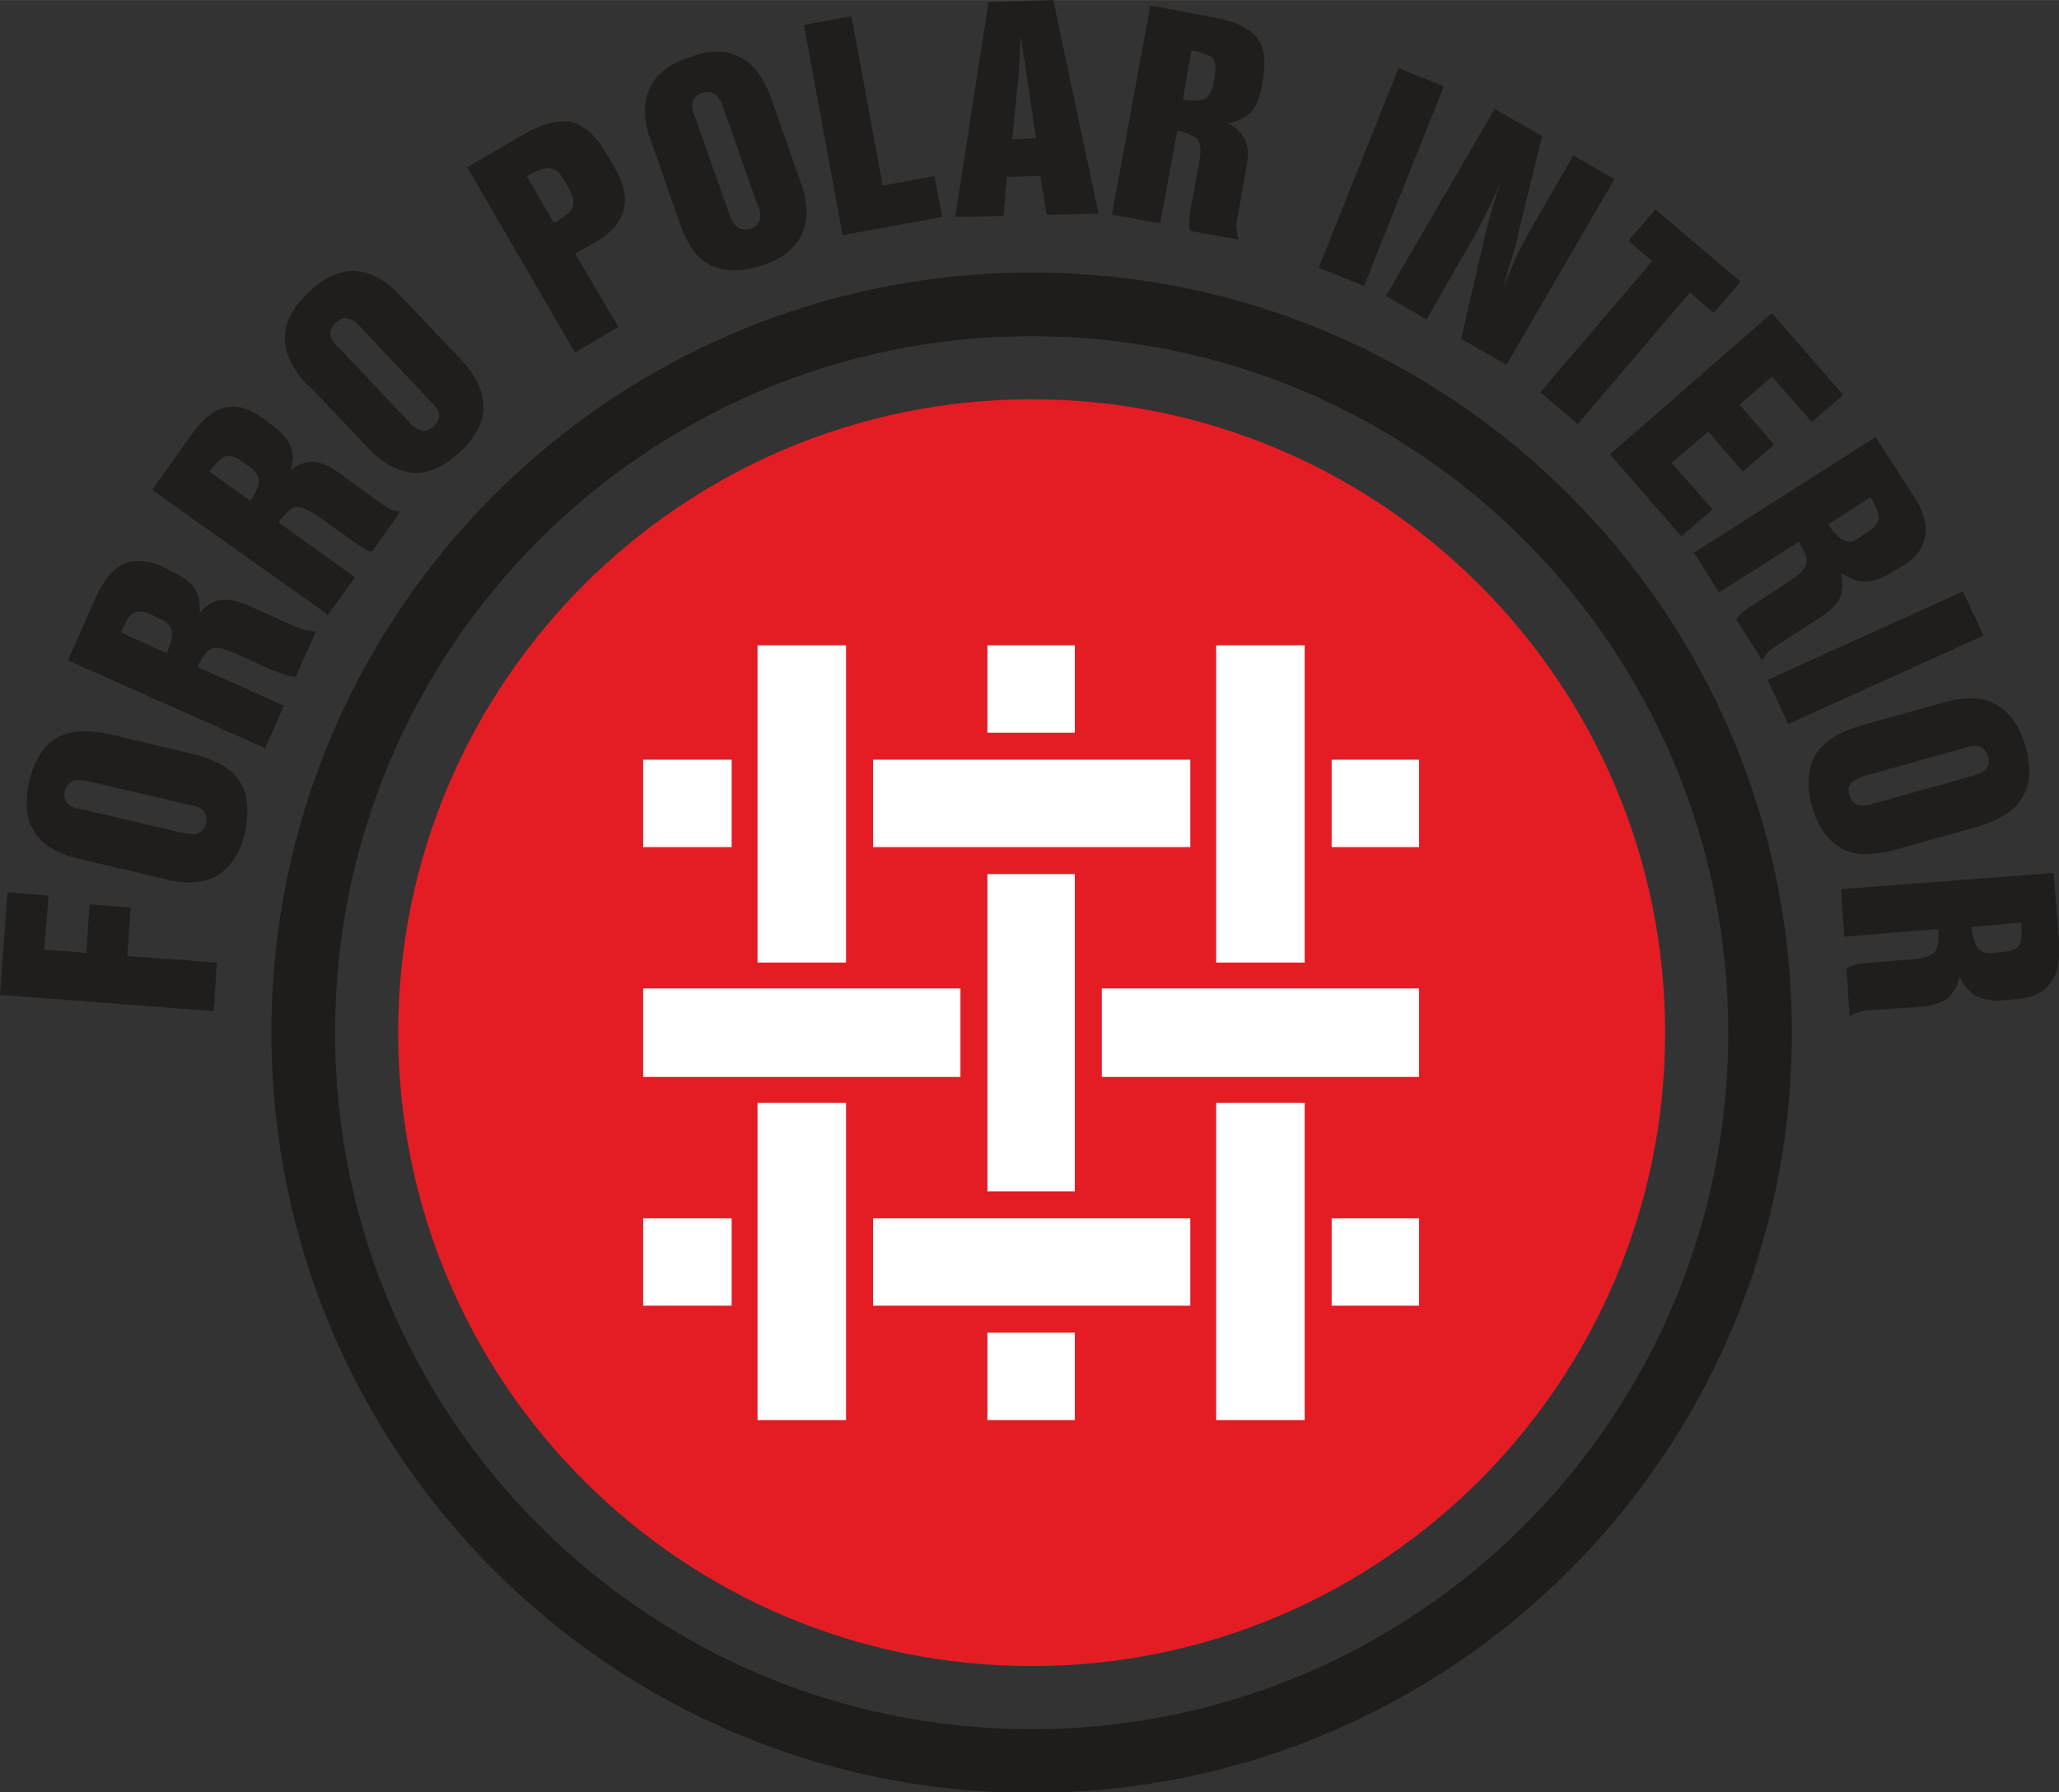
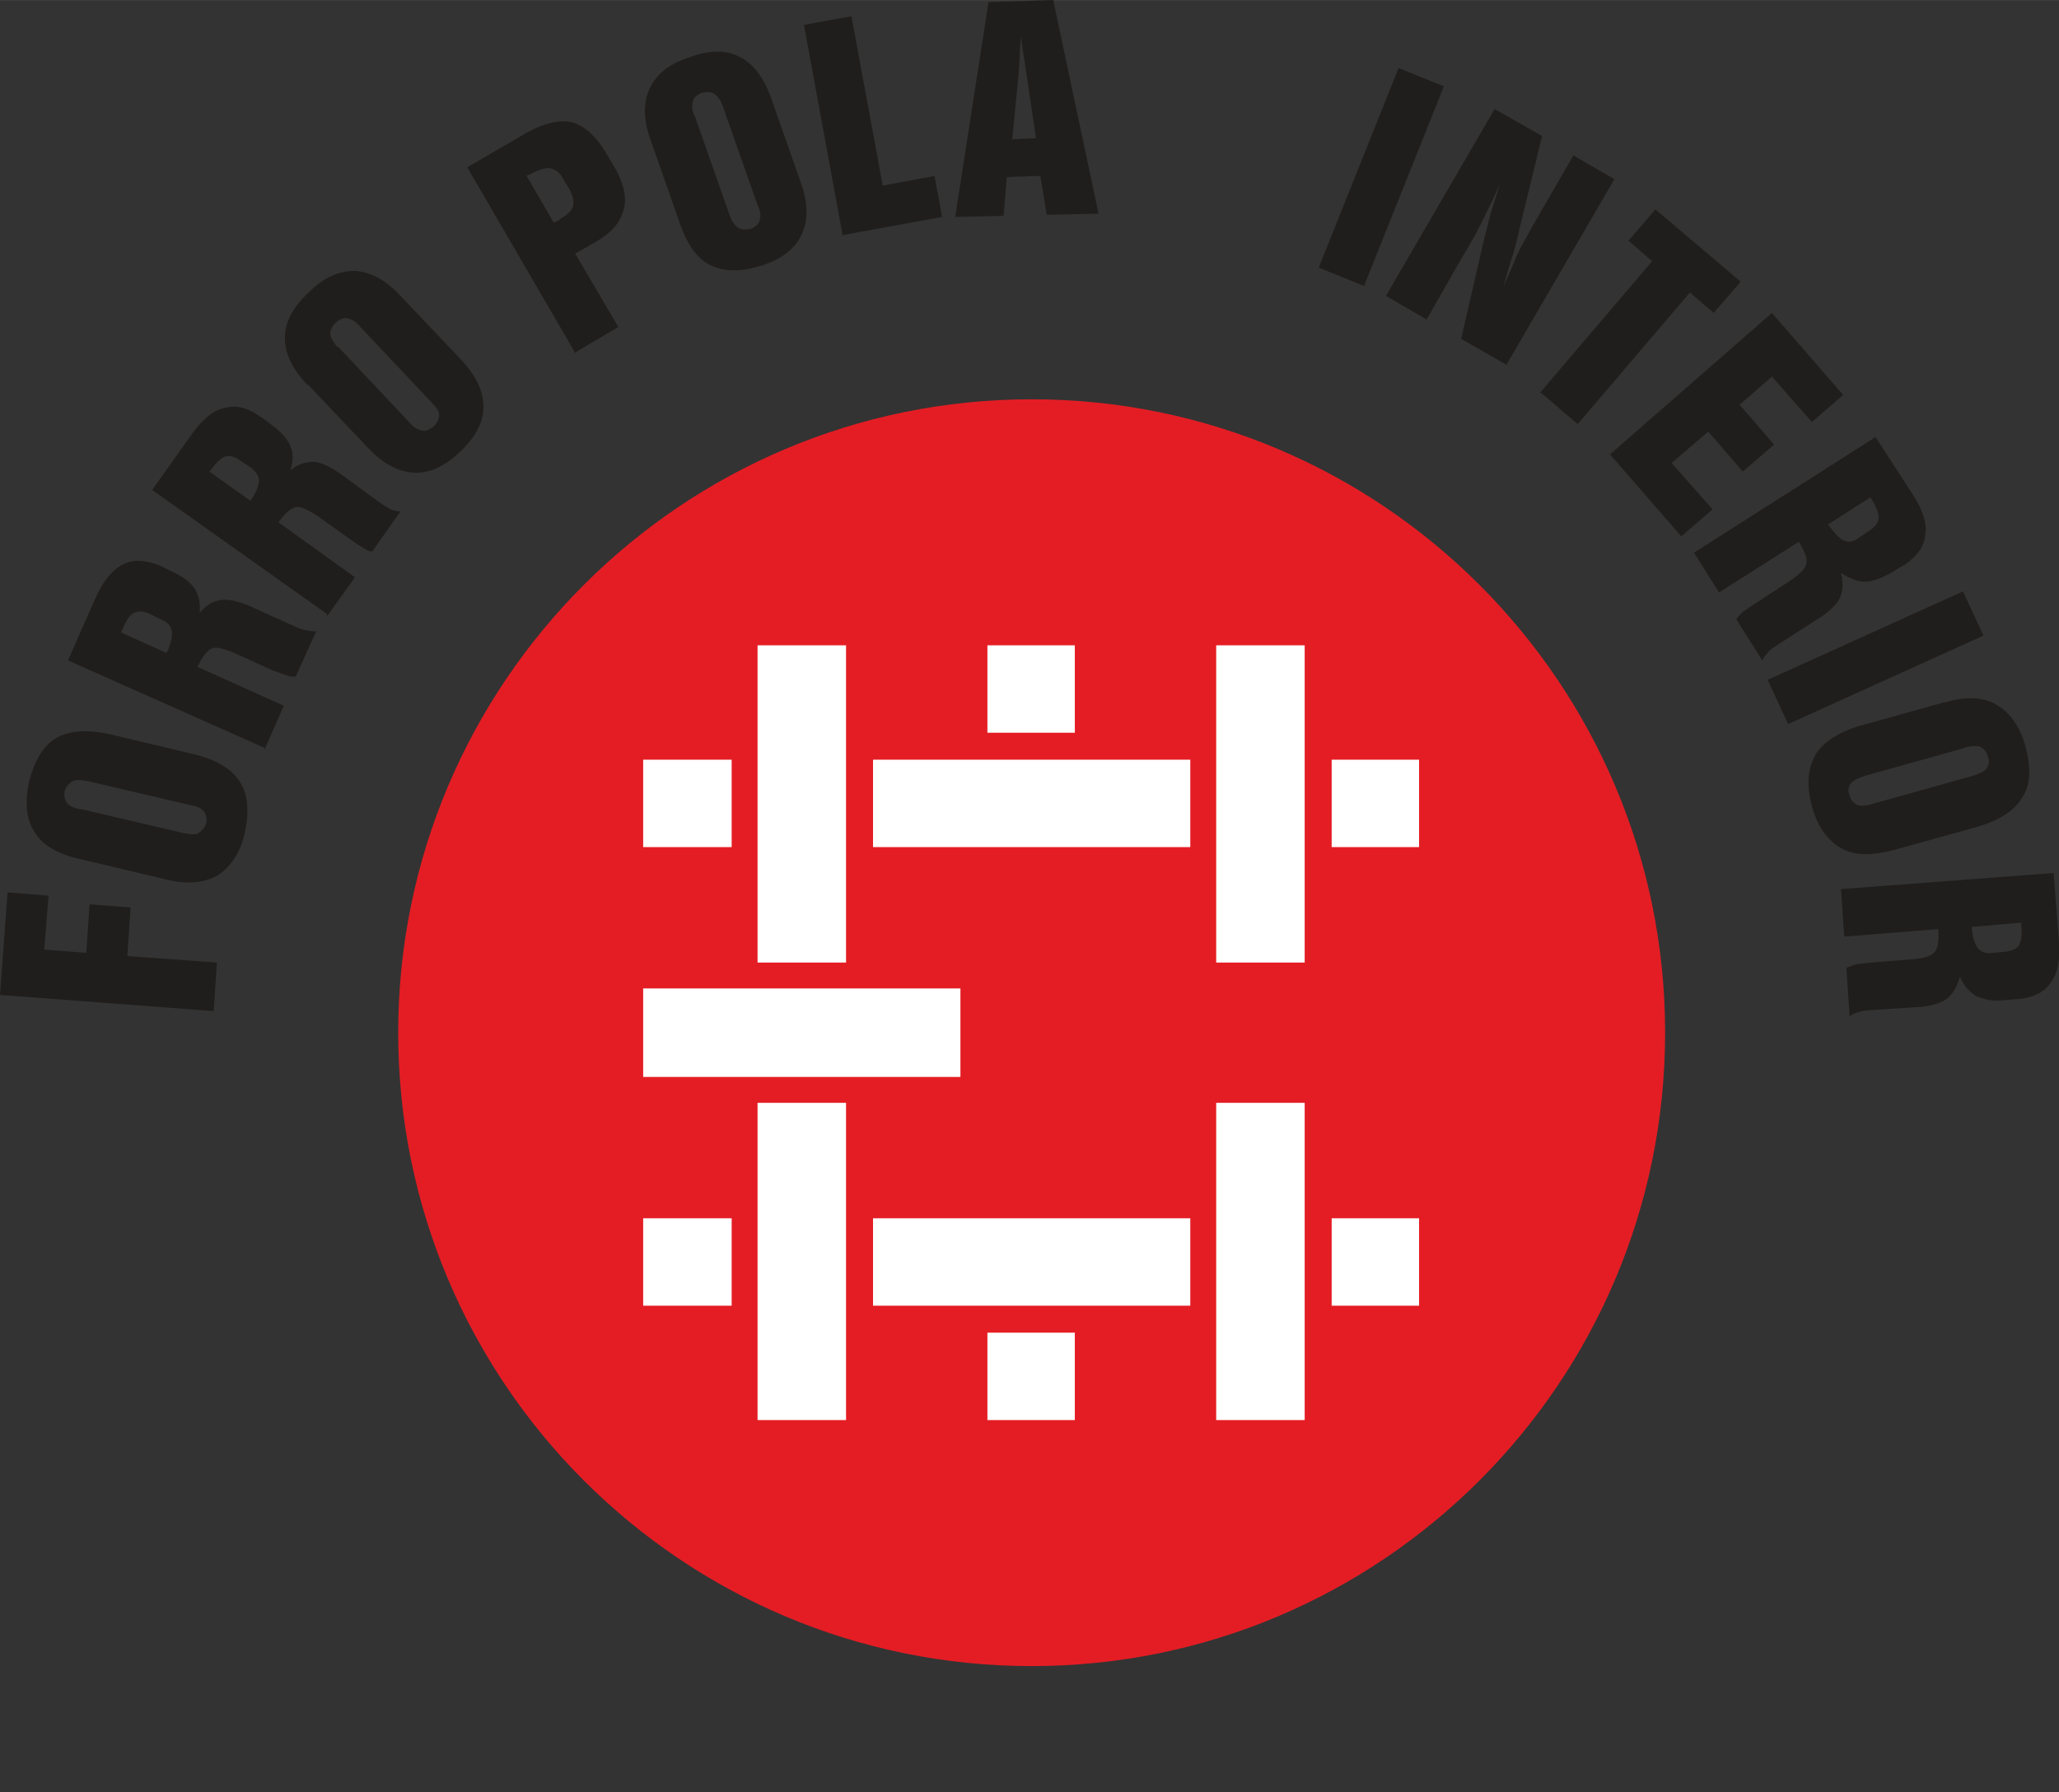
<svg xmlns="http://www.w3.org/2000/svg" xml:space="preserve" width="16.258mm" height="14.154mm" version="1.1" style="shape-rendering:geometricPrecision; text-rendering:geometricPrecision; image-rendering:optimizeQuality; fill-rule:evenodd; clip-rule:evenodd" viewBox="0 0 19.08 16.61">
  <rect x="0" y="0" width="19.08" height="16.61" fill="#333333" stroke="none" />
  <defs>
    <style type="text/css">
   
    .str0 {stroke:#1E1D1B;stroke-width:0.59;stroke-miterlimit:22.926}
    .fil3 {fill:none;fill-rule:nonzero}
    .fil0 {fill:#E41D24}
    .fil1 {fill:white;fill-rule:nonzero}
    .fil2 {fill:#201E1C;fill-rule:nonzero}
   
  </style>
  </defs>
  <g id="Capa_x0020_1">
    <path class="fil0" d="M9.56 15.44c-3.24,0 -5.87,-2.63 -5.87,-5.87 0,-3.24 2.63,-5.87 5.87,-5.87 3.24,0 5.87,2.63 5.87,5.87 0,3.24 -2.63,5.87 -5.87,5.87z" />
    <polygon class="fil1" points="9.15,12.35 9.15,13.16 9.96,13.16 9.96,12.35 " />
    <polygon class="fil1" points="5.96,7.85 6.78,7.85 6.78,7.04 5.96,7.04 " />
    <polygon class="fil1" points="9.15,5.98 9.15,6.79 9.96,6.79 9.96,5.98 " />
    <polygon class="fil1" points="7.02,5.98 7.02,8.92 7.84,8.92 7.84,5.98 " />
    <polygon class="fil1" points="12.34,7.85 13.15,7.85 13.15,7.04 12.34,7.04 " />
    <polygon class="fil1" points="12.09,10.22 11.27,10.22 11.27,13.16 12.09,13.16 " />
-     <polygon class="fil1" points="10.21,9.98 11.03,9.98 11.15,9.98 12.21,9.98 12.34,9.98 13.15,9.98 13.15,9.16 10.21,9.16 " />
    <polygon class="fil1" points="7.84,10.22 7.02,10.22 7.02,13.16 7.84,13.16 " />
    <polygon class="fil1" points="5.96,9.98 6.78,9.98 6.9,9.98 7.96,9.98 8.09,9.98 8.9,9.98 8.9,9.16 5.96,9.16 " />
    <polygon class="fil1" points="5.96,12.1 6.78,12.1 6.78,11.29 5.96,11.29 " />
    <polygon class="fil1" points="12.34,12.1 13.15,12.1 13.15,11.29 12.34,11.29 " />
    <polygon class="fil1" points="8.09,12.1 11.03,12.1 11.03,11.29 10.21,11.29 10.09,11.29 9.03,11.29 8.9,11.29 8.09,11.29 " />
-     <polygon class="fil1" points="9.96,8.1 9.15,8.1 9.15,11.04 9.96,11.04 " />
    <polygon class="fil1" points="8.09,7.85 8.9,7.85 9.03,7.85 10.09,7.85 10.21,7.85 11.03,7.85 11.03,7.04 10.21,7.04 10.09,7.04 9.03,7.04 8.9,7.04 8.09,7.04 " />
    <polygon class="fil1" points="11.27,5.98 11.27,8.92 12.09,8.92 12.09,5.98 " />
    <path class="fil2" d="M8.85 2.02m0 0l0.31 -2 0.6 -0.02 0.42 1.98 -0.48 0.01 -0.06 -0.36 -0.31 0.01 -0.03 0.36 -0.45 0.01zm0.53 -0.73l0.22 -0.01 -0.09 -0.61c-0.01,-0.04 -0.01,-0.08 -0.02,-0.13 -0.01,-0.05 -0.02,-0.12 -0.03,-0.21 -0,0.05 -0.01,0.11 -0.01,0.17 -0,0.06 -0.01,0.12 -0.01,0.18l-0.06 0.61z" />
-     <path class="fil2" d="M10.3 2.01m0.65 -1.09c0.1,0.02 0.17,0.01 0.21,-0 0.04,-0.02 0.06,-0.06 0.08,-0.12l0.02 -0.11c0.01,-0.07 0,-0.11 -0.02,-0.15 -0.03,-0.03 -0.09,-0.05 -0.18,-0.07l-0.02 -0 -0.08 0.46zm-0.65 1.09l0.36 -1.96 0.63 0.12c0.16,0.03 0.28,0.09 0.35,0.17 0.07,0.08 0.09,0.2 0.07,0.34l-0 0.02 -0.02 0.11c-0.02,0.1 -0.05,0.18 -0.1,0.23 -0.05,0.05 -0.12,0.09 -0.21,0.1 0.08,0.04 0.13,0.1 0.16,0.16 0.03,0.06 0.03,0.15 0.01,0.25l-0.08 0.45c-0.01,0.05 -0.02,0.1 -0.01,0.13 0,0.03 0.01,0.06 0.02,0.09l-0.45 -0.08c-0.01,-0.02 -0.01,-0.05 -0.01,-0.09 0,-0.04 0.01,-0.08 0.02,-0.15l0.07 -0.38c0.02,-0.11 0.02,-0.18 -0.01,-0.22 -0.03,-0.04 -0.09,-0.07 -0.19,-0.09l-0.16 0.86 -0.44 -0.08z" />
    <path class="fil2" d="M7.81 2.19m0 0l-0.36 -1.96 0.44 -0.08 0.29 1.57 0.48 -0.09 0.07 0.38 -0.93 0.17z" />
    <path class="fil2" d="M12.22 2.48m0 0l0.74 -1.85 0.42 0.17 -0.74 1.85 -0.42 -0.17z" />
    <path class="fil2" d="M6.49 2.62m-0.05 -1.54l0.32 0.91c0.02,0.06 0.05,0.1 0.08,0.12 0.03,0.02 0.07,0.02 0.12,0.01 0.04,-0.02 0.07,-0.04 0.08,-0.08 0.01,-0.03 0.01,-0.08 -0.02,-0.14l-0.32 -0.91c-0.02,-0.06 -0.05,-0.1 -0.08,-0.12 -0.03,-0.02 -0.07,-0.02 -0.12,-0.01 -0.04,0.02 -0.07,0.04 -0.08,0.08 -0.01,0.04 -0.01,0.08 0.02,0.14zm-0.41 0.22c-0.07,-0.19 -0.07,-0.35 -0.01,-0.48 0.06,-0.13 0.18,-0.23 0.37,-0.29 0.19,-0.07 0.34,-0.07 0.47,-0 0.12,0.06 0.22,0.19 0.29,0.39l0.27 0.77c0.07,0.19 0.07,0.35 0.01,0.48 -0.06,0.13 -0.18,0.23 -0.37,0.29 -0.19,0.06 -0.34,0.06 -0.47,-0 -0.13,-0.06 -0.22,-0.19 -0.29,-0.39l-0.27 -0.77z" />
    <path class="fil2" d="M12.85 2.73m0 0l1 -1.72 0.44 0.25 -0.2 0.82c-0.02,0.09 -0.04,0.18 -0.07,0.28 -0.03,0.09 -0.06,0.19 -0.09,0.3 0.04,-0.09 0.08,-0.18 0.12,-0.28 0.04,-0.09 0.1,-0.19 0.16,-0.3l0.37 -0.64 0.38 0.22 -1 1.72 -0.42 -0.24 0.2 -0.87c0.02,-0.09 0.05,-0.19 0.07,-0.28 0.03,-0.1 0.06,-0.19 0.09,-0.29 -0.06,0.14 -0.12,0.26 -0.18,0.38 -0.06,0.12 -0.12,0.22 -0.18,0.32l-0.32 0.56 -0.38 -0.22z" />
    <path class="fil2" d="M5.33 3.27m0 0l-1 -1.72 0.55 -0.32c0.16,-0.09 0.3,-0.12 0.41,-0.1 0.12,0.03 0.22,0.12 0.31,0.26l0.1 0.17c0.08,0.14 0.11,0.27 0.08,0.38 -0.03,0.12 -0.11,0.21 -0.24,0.29l-0.21 0.12 0.4 0.68 -0.39 0.23zm-0.19 -1.21c0.01,-0 0.01,-0.01 0.02,-0.01 0.01,-0 0.02,-0.01 0.03,-0.02 0.07,-0.04 0.11,-0.08 0.12,-0.12 0.01,-0.04 0,-0.09 -0.03,-0.15l-0.06 -0.1c-0.03,-0.06 -0.07,-0.09 -0.12,-0.1 -0.04,-0.01 -0.1,0.01 -0.18,0.05l-0.04 0.02 0.25 0.43z" />
    <path class="fil2" d="M14.05 3.45m0.22 0.19l1.04 -1.22 -0.22 -0.19 0.25 -0.29 0.79 0.67 -0.25 0.29 -0.22 -0.19 -1.04 1.22 -0.34 -0.29z" />
    <path class="fil2" d="M14.92 4.21m0 0l1.5 -1.31 0.66 0.76 -0.29 0.25 -0.37 -0.42 -0.3 0.26 0.32 0.37 -0.29 0.25 -0.32 -0.37 -0.34 0.29 0.38 0.43 -0.29 0.25 -0.67 -0.77z" />
    <path class="fil2" d="M3.81 4.59m-0.68 -1.38l0.66 0.7c0.04,0.05 0.08,0.07 0.12,0.08 0.04,0.01 0.07,-0.01 0.11,-0.04 0.03,-0.03 0.05,-0.07 0.05,-0.1 -0,-0.04 -0.03,-0.08 -0.07,-0.12l-0.66 -0.7c-0.04,-0.05 -0.08,-0.07 -0.12,-0.08 -0.04,-0.01 -0.07,0.01 -0.11,0.04 -0.03,0.03 -0.05,0.07 -0.05,0.1 0,0.04 0.03,0.08 0.07,0.13zm-0.28 0.36c-0.14,-0.15 -0.21,-0.29 -0.21,-0.44 0,-0.14 0.07,-0.28 0.22,-0.42 0.14,-0.14 0.28,-0.2 0.43,-0.2 0.14,0.01 0.28,0.08 0.42,0.23l0.56 0.59c0.14,0.15 0.21,0.29 0.21,0.44 -0,0.14 -0.07,0.28 -0.22,0.42 -0.14,0.13 -0.28,0.2 -0.43,0.19 -0.14,-0.01 -0.28,-0.08 -0.42,-0.23l-0.56 -0.59z" />
    <path class="fil2" d="M15.7 5.12m1.24 -0.26c0.06,0.08 0.1,0.13 0.15,0.15 0.04,0.02 0.09,0.01 0.14,-0.03l0.09 -0.06c0.06,-0.04 0.08,-0.07 0.09,-0.12 0,-0.04 -0.02,-0.1 -0.07,-0.18l-0.01 -0.01 -0.39 0.25zm-1.24 0.26l1.68 -1.07 0.35 0.54c0.09,0.14 0.13,0.27 0.11,0.37 -0.01,0.11 -0.08,0.2 -0.2,0.28l-0.02 0.01 -0.1 0.06c-0.09,0.05 -0.17,0.08 -0.24,0.08 -0.07,-0 -0.14,-0.03 -0.22,-0.08 0.02,0.09 0.02,0.16 -0.01,0.23 -0.03,0.06 -0.09,0.12 -0.18,0.18l-0.39 0.25c-0.04,0.03 -0.08,0.05 -0.1,0.08 -0.02,0.02 -0.04,0.05 -0.05,0.07l-0.24 -0.38c0.01,-0.02 0.03,-0.04 0.06,-0.07 0.03,-0.02 0.07,-0.05 0.12,-0.08l0.32 -0.21c0.09,-0.06 0.14,-0.11 0.15,-0.16 0.01,-0.05 -0.02,-0.11 -0.07,-0.2l-0.74 0.47 -0.24 -0.38z" />
    <path class="fil2" d="M3.03 5.69m-0.71 -1.05c0.06,-0.08 0.08,-0.15 0.08,-0.19 0,-0.04 -0.03,-0.08 -0.08,-0.12l-0.09 -0.06c-0.05,-0.04 -0.1,-0.05 -0.14,-0.04 -0.04,0.01 -0.09,0.06 -0.14,0.13l-0.01 0.01 0.38 0.27zm0.71 1.05l-1.62 -1.15 0.37 -0.52c0.1,-0.14 0.2,-0.22 0.3,-0.24 0.11,-0.03 0.22,-0 0.33,0.08l0.02 0.01 0.09 0.07c0.08,0.06 0.14,0.12 0.17,0.19 0.03,0.07 0.03,0.14 0,0.23 0.07,-0.06 0.14,-0.08 0.21,-0.08 0.07,0 0.15,0.04 0.24,0.1l0.37 0.27c0.04,0.03 0.08,0.05 0.11,0.07 0.03,0.01 0.06,0.02 0.09,0.02l-0.26 0.37c-0.03,-0 -0.05,-0.01 -0.08,-0.03 -0.03,-0.02 -0.07,-0.04 -0.12,-0.08l-0.31 -0.22c-0.09,-0.06 -0.16,-0.09 -0.2,-0.08 -0.05,0.01 -0.1,0.06 -0.16,0.14l0.71 0.51 -0.26 0.36z" />
    <path class="fil2" d="M16.38 6.3m0 0l1.81 -0.82 0.19 0.41 -1.81 0.82 -0.19 -0.41z" />
    <path class="fil2" d="M16.67 6.89m1.54 0.04l-0.93 0.26c-0.06,0.02 -0.1,0.04 -0.13,0.07 -0.02,0.03 -0.03,0.07 -0.01,0.11 0.01,0.05 0.04,0.07 0.07,0.09 0.03,0.01 0.08,0.01 0.14,-0.01l0.93 -0.26c0.06,-0.02 0.11,-0.04 0.13,-0.07 0.02,-0.03 0.03,-0.07 0.01,-0.11 -0.01,-0.05 -0.04,-0.07 -0.07,-0.09 -0.03,-0.01 -0.08,-0.01 -0.15,0.01zm-0.19 -0.42c0.2,-0.06 0.36,-0.05 0.48,0.02 0.12,0.07 0.22,0.2 0.27,0.39 0.05,0.19 0.05,0.35 -0.03,0.47 -0.07,0.12 -0.21,0.21 -0.41,0.27l-0.79 0.22c-0.2,0.05 -0.36,0.05 -0.48,-0.02 -0.12,-0.07 -0.22,-0.2 -0.27,-0.39 -0.05,-0.19 -0.04,-0.34 0.03,-0.47 0.07,-0.12 0.21,-0.21 0.4,-0.27l0.79 -0.22z" />
    <path class="fil2" d="M2.45 6.93m-0.9 -0.89c0.04,-0.09 0.05,-0.16 0.04,-0.2 -0.01,-0.04 -0.04,-0.08 -0.1,-0.1l-0.1 -0.05c-0.06,-0.03 -0.11,-0.03 -0.15,-0.01 -0.04,0.02 -0.07,0.07 -0.11,0.16l-0.01 0.02 0.42 0.19zm0.9 0.89l-1.82 -0.81 0.26 -0.59c0.07,-0.15 0.15,-0.25 0.25,-0.3 0.1,-0.05 0.21,-0.04 0.34,0.01l0.02 0.01 0.1 0.05c0.09,0.04 0.16,0.09 0.2,0.15 0.04,0.06 0.06,0.14 0.05,0.23 0.06,-0.07 0.12,-0.11 0.2,-0.12 0.07,-0.01 0.15,0.01 0.25,0.05l0.42 0.19c0.05,0.02 0.09,0.04 0.12,0.04 0.03,0.01 0.06,0.01 0.09,0.01l-0.19 0.42c-0.03,0 -0.05,-0 -0.08,-0.01 -0.03,-0.01 -0.08,-0.03 -0.14,-0.05l-0.35 -0.16c-0.1,-0.04 -0.17,-0.06 -0.21,-0.04 -0.04,0.02 -0.09,0.08 -0.13,0.17l0.8 0.36 -0.18 0.41z" />
    <path class="fil2" d="M17.05 8.24m1.22 0.35c0.01,0.1 0.03,0.16 0.06,0.2 0.03,0.03 0.07,0.05 0.14,0.04l0.11 -0.01c0.07,-0.01 0.11,-0.03 0.13,-0.06 0.02,-0.04 0.03,-0.1 0.02,-0.19l-0 -0.02 -0.46 0.04zm-1.22 -0.35l1.98 -0.15 0.05 0.64c0.01,0.17 -0.01,0.29 -0.08,0.38 -0.06,0.09 -0.17,0.14 -0.31,0.15l-0.02 0 -0.11 0.01c-0.1,0.01 -0.18,-0.01 -0.25,-0.04 -0.06,-0.04 -0.11,-0.09 -0.15,-0.18 -0.02,0.09 -0.06,0.15 -0.11,0.2 -0.05,0.04 -0.14,0.07 -0.24,0.08l-0.46 0.03c-0.05,0 -0.1,0.01 -0.13,0.02 -0.03,0.01 -0.06,0.02 -0.08,0.04l-0.03 -0.45c0.02,-0.01 0.05,-0.02 0.08,-0.03 0.03,-0.01 0.08,-0.01 0.15,-0.02l0.38 -0.03c0.11,-0.01 0.18,-0.03 0.21,-0.07 0.03,-0.04 0.04,-0.11 0.03,-0.21l-0.87 0.07 -0.03 -0.44z" />
    <path class="fil2" d="M2.09 8.28m-1.33 -0.78l0.94 0.22c0.06,0.01 0.11,0.02 0.14,0 0.03,-0.02 0.06,-0.05 0.07,-0.09 0.01,-0.05 0,-0.08 -0.02,-0.11 -0.02,-0.03 -0.07,-0.05 -0.13,-0.06l-0.94 -0.22c-0.06,-0.01 -0.11,-0.02 -0.15,-0 -0.03,0.02 -0.06,0.05 -0.07,0.09 -0.01,0.05 -0,0.08 0.02,0.11 0.02,0.03 0.07,0.05 0.13,0.06zm-0.03 0.46c-0.2,-0.05 -0.34,-0.13 -0.41,-0.25 -0.08,-0.12 -0.09,-0.28 -0.05,-0.47 0.05,-0.19 0.13,-0.33 0.25,-0.4 0.12,-0.07 0.28,-0.08 0.48,-0.04l0.8 0.19c0.2,0.05 0.34,0.13 0.42,0.25 0.08,0.12 0.09,0.28 0.05,0.47 -0.04,0.19 -0.13,0.32 -0.25,0.4 -0.12,0.07 -0.28,0.09 -0.48,0.04l-0.8 -0.19z" />
    <path class="fil2" d="M1.98 9.37m0 0l-1.98 -0.15 0.07 -0.95 0.38 0.03 -0.04 0.5 0.39 0.03 0.03 -0.45 0.38 0.03 -0.03 0.45 0.83 0.06 -0.03 0.45z" />
-     <path class="fil3 str0" d="M9.56 16.32c-3.73,0 -6.75,-3.02 -6.75,-6.75 0,-3.73 3.02,-6.75 6.75,-6.75 3.73,0 6.75,3.02 6.75,6.75 0,3.73 -3.02,6.75 -6.75,6.75z" />
+     <path class="fil3 str0" d="M9.56 16.32z" />
  </g>
</svg>